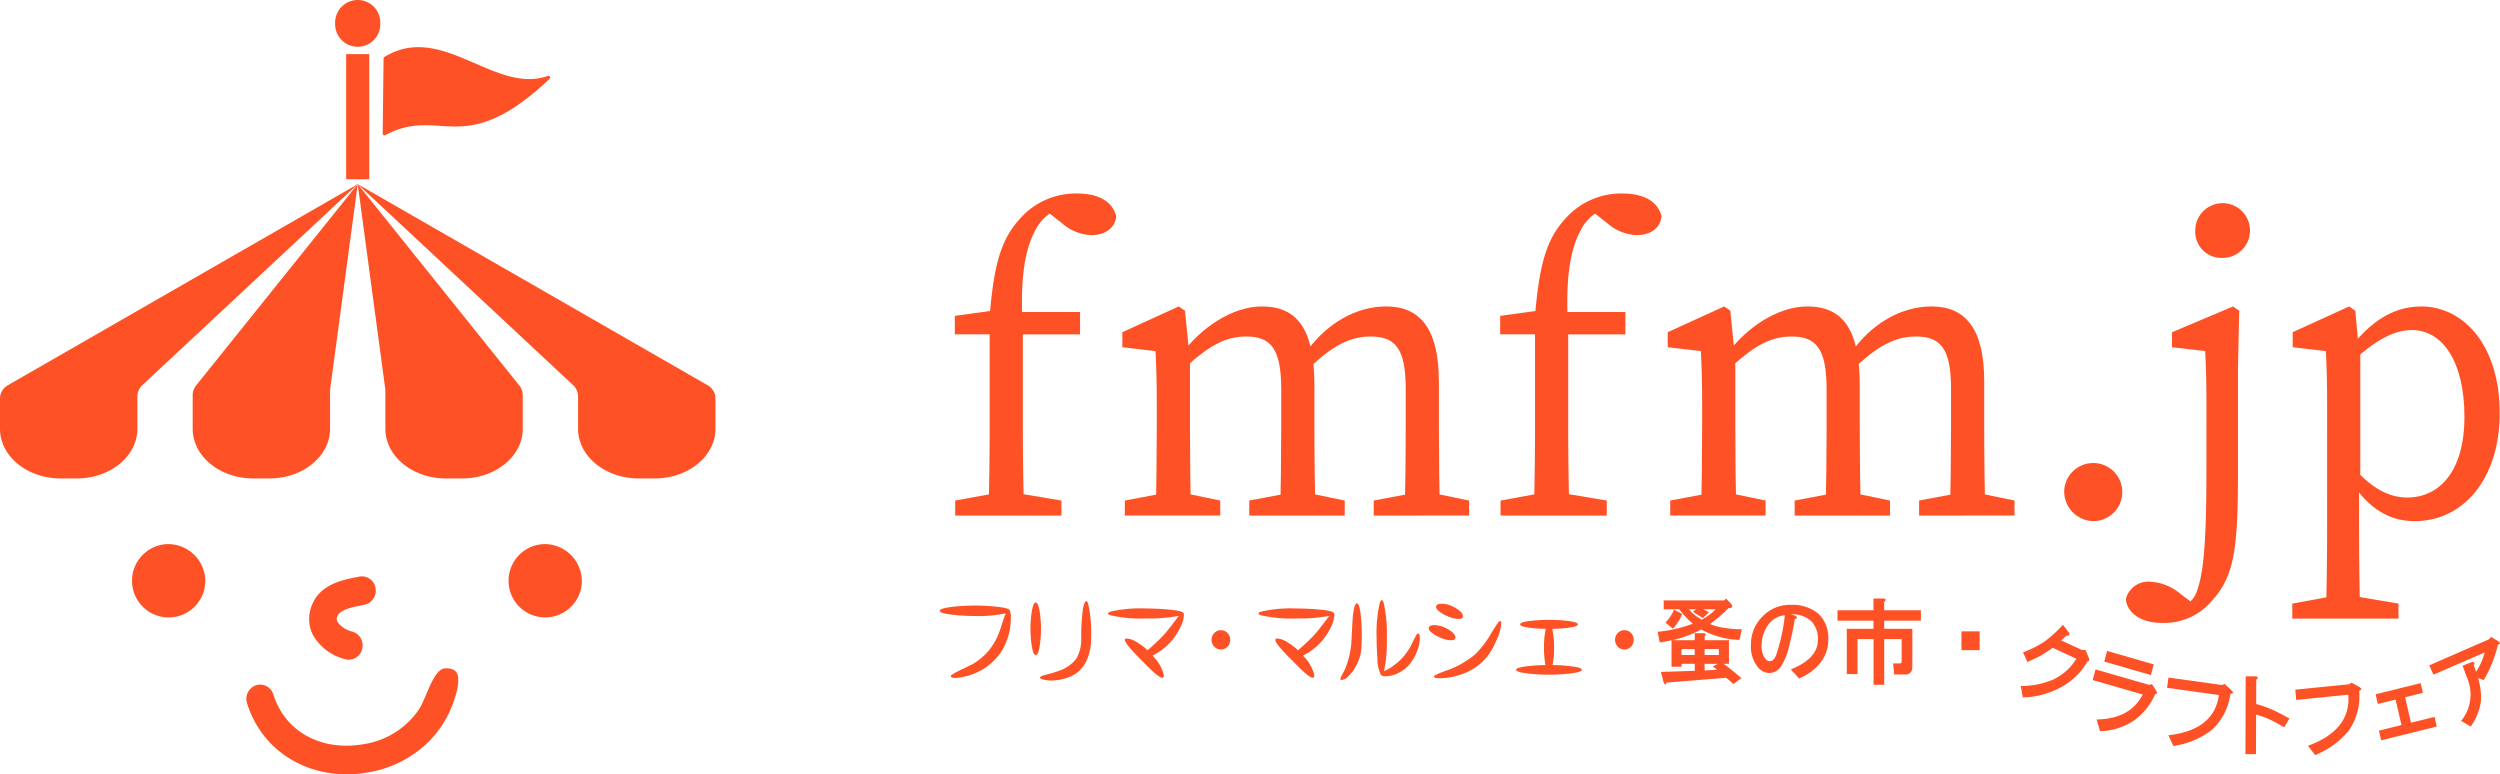
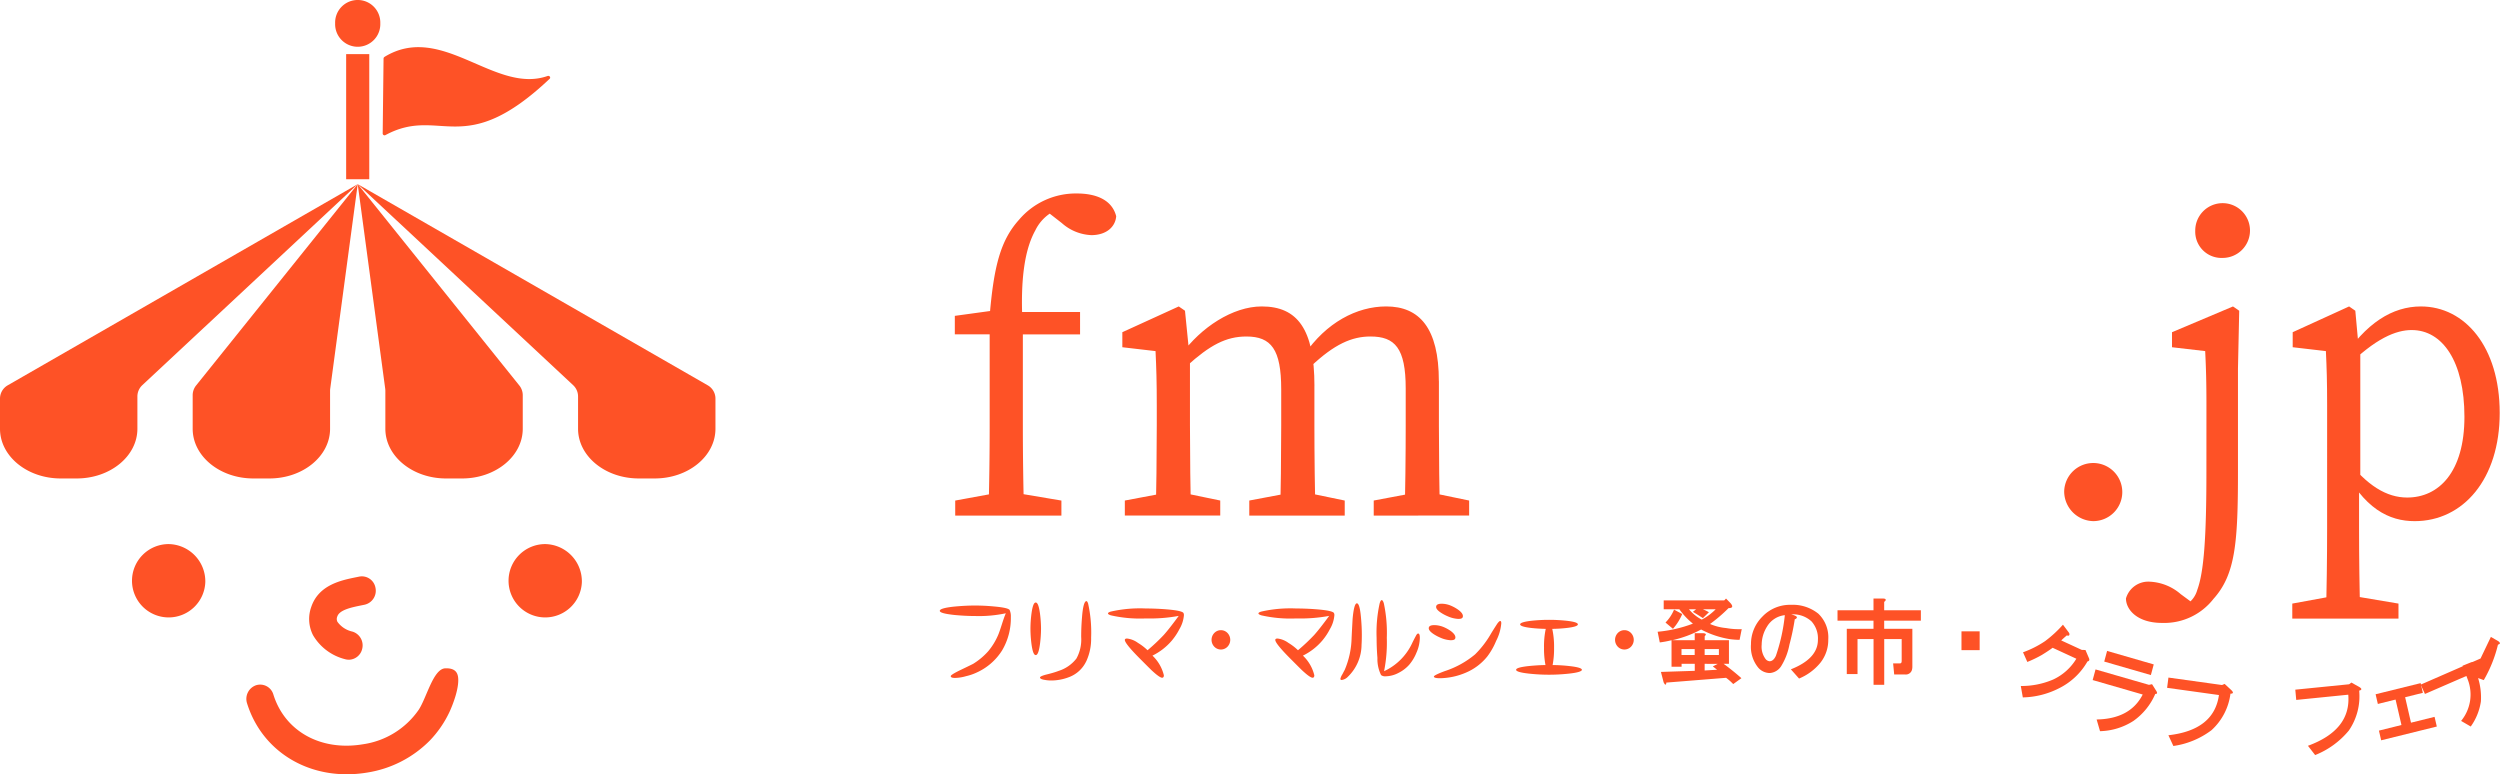
<svg xmlns="http://www.w3.org/2000/svg" width="268" height="83" viewBox="0 0 268 83">
  <defs>
    <clipPath id="clip-path">
      <rect id="長方形_1641" data-name="長方形 1641" width="268" height="83" fill="#fe5226" />
    </clipPath>
  </defs>
  <g id="グループ_1313" data-name="グループ 1313" clip-path="url(#clip-path)">
    <path id="パス_204" data-name="パス 204" d="M162,46.083h-3.735V44.1l5.025-.691L162,44.1c.445-5.294,1.156-8.1,3.157-10.311a7.977,7.977,0,0,1,6.182-2.808c2.09,0,3.78.69,4.225,2.44-.089,1.151-1.067,2.025-2.668,2.025a5.071,5.071,0,0,1-3.157-1.289l-2.18-1.7,3.736-.921,1.023,1.381a4.047,4.047,0,0,0-1.735-.552,4.589,4.589,0,0,0-3.691,2.577c-1.023,1.842-1.689,4.926-1.334,10.542V55.842q0,4.832.133,9.667h-3.824q.134-4.833.133-9.667ZM169.691,63.9v1.611H158.307V63.9l5.025-.921h.889Zm2-17.814h-7.915V43.688h7.915Z" transform="translate(-55.908 -10.24)" fill="#fe5226" />
    <path id="パス_205" data-name="パス 205" d="M189.591,71.485c.089-2.071.133-6.813.133-9.667V59.655c0-2.533-.045-3.959-.133-5.8l-3.558-.414V51.829l6.048-2.762.668.46.533,5.34v6.951c0,2.854.045,7.6.134,9.667Zm6.937-1.611v1.611H186.3V69.874l4.891-.921h.889Zm10.094-12.291v4.235c0,2.946.045,7.6.134,9.667h-3.825c.089-2.071.133-6.72.133-9.667V57.952c0-4.281-1.067-5.662-3.735-5.662-2.179,0-3.913.921-6.4,3.177h-.933V53.394h2.268l-1.912.829c2.09-2.9,5.514-5.156,8.627-5.156,3.824,0,5.647,2.44,5.647,8.516m-1.2,11.371,4.447.921v1.611H199.641V69.874l4.891-.921Zm14.543-11.877v4.741c0,2.946.043,7.6.133,9.667h-3.825c.09-2.071.133-6.72.133-9.667V57.859c0-4.327-1.156-5.57-3.78-5.57-2,0-3.868.829-6.359,3.177H205.2V53.854h2.4l-2.045.369c2.313-3.406,5.6-5.156,8.761-5.156,3.558,0,5.648,2.3,5.648,8.01m-1.2,11.877,4.446.921v1.611H212.981V69.874l4.893-.921Z" transform="translate(-65.718 -16.217)" fill="#fe5226" />
-     <path id="パス_206" data-name="パス 206" d="M252.395,46.083h-3.736V44.1l5.025-.691-1.289.691c.445-5.294,1.156-8.1,3.157-10.311a7.976,7.976,0,0,1,6.18-2.808c2.09,0,3.78.69,4.225,2.44-.088,1.151-1.067,2.025-2.668,2.025a5.071,5.071,0,0,1-3.157-1.289l-2.178-1.7,3.736-.921,1.022,1.381a4.049,4.049,0,0,0-1.735-.552,4.585,4.585,0,0,0-3.69,2.577c-1.022,1.842-1.691,4.926-1.334,10.542V55.842q0,4.832.133,9.667h-3.823q.133-4.833.133-9.667ZM260.087,63.9v1.611H248.7V63.9l5.026-.921h.889Zm2-17.814h-7.915V43.688h7.915Z" transform="translate(-87.841 -10.24)" fill="#fe5226" />
-     <path id="パス_207" data-name="パス 207" d="M279.988,71.485c.088-2.071.133-6.813.133-9.667V59.655c0-2.533-.045-3.959-.133-5.8l-3.557-.414V51.829l6.046-2.762.668.46.533,5.34v6.951c0,2.854.045,7.6.133,9.667Zm6.938-1.611v1.611H276.7V69.874l4.891-.921h.889Zm10.094-12.291v4.235c0,2.946.045,7.6.133,9.667h-3.824c.088-2.071.133-6.72.133-9.667V57.952c0-4.281-1.068-5.662-3.736-5.662-2.18,0-3.913.921-6.4,3.177h-.934V53.394h2.268l-1.914.829c2.09-2.9,5.515-5.156,8.628-5.156,3.824,0,5.647,2.44,5.647,8.516m-1.2,11.371,4.446.921v1.611H290.038V69.874l4.891-.921ZM310.36,57.077v4.741c0,2.946.045,7.6.133,9.667h-3.824c.089-2.071.133-6.72.133-9.667V57.859c0-4.327-1.156-5.57-3.78-5.57-2,0-3.868.829-6.358,3.177H295.6V53.854H298l-2.047.369c2.313-3.406,5.6-5.156,8.761-5.156,3.557,0,5.647,2.3,5.647,8.01m-1.2,11.877,4.446.921v1.611H303.379V69.874l4.891-.921Z" transform="translate(-97.652 -16.217)" fill="#fe5226" />
    <path id="パス_208" data-name="パス 208" d="M342.148,77.019a3.115,3.115,0,1,1,3.113,3.222,3.19,3.19,0,0,1-3.113-3.222" transform="translate(-120.867 -24.376)" fill="#fe5226" />
    <path id="パス_209" data-name="パス 209" d="M361.015,54.224c0-2.532-.044-3.959-.134-5.8l-3.557-.414V46.4l6.537-2.762.668.46-.134,6.215v11c0,7.642-.267,11.049-2.624,13.672a6.693,6.693,0,0,1-5.514,2.578c-2.668,0-3.869-1.427-3.869-2.624a2.488,2.488,0,0,1,2.58-1.795,5.42,5.42,0,0,1,3.291,1.334l2,1.473-5.737.783V74.938A3.525,3.525,0,0,0,357.1,76a2.715,2.715,0,0,0,2.934-1.98c.711-1.933.978-5.616.978-12.705Zm-1.2-18.689a2.935,2.935,0,1,1,2.936,2.9,2.814,2.814,0,0,1-2.936-2.9" transform="translate(-124.485 -10.786)" fill="#fe5226" />
    <path id="パス_210" data-name="パス 210" d="M391.341,80.922v1.611H379.957V80.922L384.981,80h.889Zm-7.649-21.267c0-2.533-.045-3.959-.133-5.8L380,53.44V51.829l6.048-2.762.666.46.356,3.913.178.092V67.894l-.133.276v4.6c0,3.223.045,6.537.133,9.76h-3.69q.133-4.834.133-9.667Zm9.071-8.057c-1.645,0-3.869.829-7.114,4.1l-.4-.829c2.58-4.05,5.471-5.8,8.495-5.8,4.713,0,8.448,4.327,8.448,11.416s-3.913,11.6-9.116,11.6c-2.713,0-5.469-1.289-7.827-6.076l.4-.736c2.311,3.038,4.446,4.281,6.625,4.281,3.381,0,6.137-2.716,6.137-8.654s-2.357-9.3-5.647-9.3" transform="translate(-134.224 -16.217)" fill="#fe5226" />
    <path id="パス_211" data-name="パス 211" d="M162.464,101.755a6.247,6.247,0,0,1-2.718,2.379,5.439,5.439,0,0,1-1.144.394,4.553,4.553,0,0,1-1.183.192c-.313,0-.469-.06-.469-.192,0-.1.352-.323,1.065-.667.871-.415,1.31-.637,1.33-.647a7.219,7.219,0,0,0,1.613-1.347,6.885,6.885,0,0,0,1.086-1.78c.107-.254.234-.638.4-1.154s.3-.9.411-1.144a13.762,13.762,0,0,1-3.315.294c-.713,0-1.447-.04-2.19-.111-1.046-.112-1.574-.254-1.574-.446s.518-.344,1.564-.455c.753-.07,1.486-.112,2.2-.112.656,0,1.339.031,2.053.1,1.027.091,1.584.223,1.672.384a1.652,1.652,0,0,1,.127.74,6.767,6.767,0,0,1-.929,3.572" transform="translate(-55.03 -32.046)" fill="#fe5226" />
    <path id="パス_212" data-name="パス 212" d="M171.827,100.823c-.107.809-.254,1.214-.46,1.214s-.351-.405-.459-1.214a13.209,13.209,0,0,1-.107-1.609,12.9,12.9,0,0,1,.107-1.6c.108-.809.255-1.214.459-1.214s.352.405.46,1.214a12.9,12.9,0,0,1,.108,1.6,13.214,13.214,0,0,1-.108,1.609m4.947,1.893a3.321,3.321,0,0,1-1.857,1.69,5.3,5.3,0,0,1-1.9.354,3.8,3.8,0,0,1-.665-.06c-.351-.052-.528-.142-.528-.263,0-.081.2-.183.6-.294.245-.06.489-.121.733-.192s.47-.142.675-.223a3.9,3.9,0,0,0,1.9-1.326,4.223,4.223,0,0,0,.508-2.316c0-.719.03-1.407.088-2.085.087-1.164.254-1.751.479-1.751.059,0,.117.091.176.263a14.25,14.25,0,0,1,.323,3.644,5.746,5.746,0,0,1-.528,2.56" transform="translate(-60.337 -31.811)" fill="#fe5226" />
    <path id="パス_213" data-name="パス 213" d="M191.333,99.6a6.56,6.56,0,0,1-.84,1.275,6.467,6.467,0,0,1-2.073,1.609,4.29,4.29,0,0,1,1.222,2.106c0,.171-.058.263-.186.263-.186,0-.567-.274-1.144-.811-.362-.353-.723-.718-1.085-1.082-1.183-1.174-1.769-1.893-1.769-2.156,0-.1.078-.152.244-.152a2.459,2.459,0,0,1,1.164.467,5.614,5.614,0,0,1,1.027.789,20.723,20.723,0,0,0,1.72-1.619c.342-.375.89-1.063,1.623-2.065a16.851,16.851,0,0,1-3.53.273,14.02,14.02,0,0,1-3.754-.334c-.206-.071-.3-.131-.3-.2s.1-.142.3-.2a14.056,14.056,0,0,1,3.754-.333q1.07,0,2.2.091c1.114.09,1.731.222,1.838.394a.5.5,0,0,1,.048.234,3.461,3.461,0,0,1-.46,1.457" transform="translate(-64.876 -32.201)" fill="#fe5226" />
    <path id="パス_214" data-name="パス 214" d="M202.531,102.675a.978.978,0,0,1-1.417,0,1.063,1.063,0,0,1,0-1.467.978.978,0,0,1,1.417,0,1.063,1.063,0,0,1,0,1.467" transform="translate(-70.942 -33.35)" fill="#fe5226" />
    <path id="パス_215" data-name="パス 215" d="M216.273,99.6a6.558,6.558,0,0,1-.841,1.275,6.457,6.457,0,0,1-2.073,1.609,4.29,4.29,0,0,1,1.222,2.106c0,.171-.06.263-.186.263-.186,0-.568-.274-1.144-.811-.362-.353-.724-.718-1.086-1.082-1.183-1.174-1.769-1.893-1.769-2.156,0-.1.078-.152.245-.152a2.46,2.46,0,0,1,1.163.467,5.542,5.542,0,0,1,1.026.789,20.547,20.547,0,0,0,1.721-1.619c.342-.375.889-1.063,1.623-2.065a16.84,16.84,0,0,1-3.529.273,14.035,14.035,0,0,1-3.754-.334c-.2-.071-.3-.131-.3-.2s.1-.142.3-.2a14.072,14.072,0,0,1,3.754-.333q1.071,0,2.2.091c1.114.09,1.73.222,1.838.394a.488.488,0,0,1,.049.234,3.477,3.477,0,0,1-.459,1.457" transform="translate(-73.686 -32.201)" fill="#fe5226" />
    <path id="パス_216" data-name="パス 216" d="M224.444,100.9a4.8,4.8,0,0,1-1.467,3.411,1.121,1.121,0,0,1-.655.344c-.1,0-.147-.04-.147-.131a1.61,1.61,0,0,1,.206-.466c.088-.162.166-.323.254-.475a9.227,9.227,0,0,0,.743-3.44c.058-1.205.1-1.883.107-2.035.1-1.113.255-1.67.459-1.67s.352.516.44,1.538c.059.627.089,1.245.089,1.842,0,.435-.011.8-.03,1.083m5.915.759a4.751,4.751,0,0,1-.8,1.356,3.805,3.805,0,0,1-1.154.88,3.043,3.043,0,0,1-1.378.365.71.71,0,0,1-.489-.132,3.893,3.893,0,0,1-.391-1.832c-.059-.729-.088-1.447-.088-2.166a14.559,14.559,0,0,1,.322-3.664c.069-.252.147-.374.226-.374s.166.122.234.374a15.13,15.13,0,0,1,.312,3.664,15.718,15.718,0,0,1-.293,3.582,6.18,6.18,0,0,0,3.011-3.006c.089-.192.235-.475.431-.84.078-.131.147-.192.206-.192.127,0,.186.152.186.467a4.073,4.073,0,0,1-.332,1.517" transform="translate(-78.486 -31.761)" fill="#fe5226" />
    <path id="パス_217" data-name="パス 217" d="M239.227,100.587a3.126,3.126,0,0,1-1.173-.283,4.408,4.408,0,0,1-.743-.4c-.323-.222-.49-.424-.49-.607,0-.222.2-.333.6-.333a2.692,2.692,0,0,1,1.006.212,4.09,4.09,0,0,1,.763.425c.322.243.488.466.488.678s-.147.3-.449.3m4.83.041a7.406,7.406,0,0,1-.958,1.7,5.884,5.884,0,0,1-2.356,1.761,7.259,7.259,0,0,1-2.727.576q-.646,0-.646-.182c0-.091.391-.293,1.183-.586a9.731,9.731,0,0,0,3.236-1.792,10.349,10.349,0,0,0,1.633-2.1c.157-.273.4-.657.733-1.174q.22-.3.322-.3c.078,0,.118.081.118.242a5.024,5.024,0,0,1-.537,1.863M240.029,98.3a3.129,3.129,0,0,1-1.173-.283,4.367,4.367,0,0,1-.744-.395q-.5-.333-.5-.607c0-.233.2-.344.6-.344a2.564,2.564,0,0,1,1.017.223,4.026,4.026,0,0,1,.753.424c.332.244.5.467.5.678s-.147.3-.449.3" transform="translate(-83.659 -31.951)" fill="#fe5226" />
    <path id="パス_218" data-name="パス 218" d="M256.915,105.019a19.655,19.655,0,0,1-4.174,0c-.958-.1-1.437-.242-1.437-.415s.44-.3,1.329-.4c.6-.061,1.2-.1,1.818-.111a9.3,9.3,0,0,1-.156-1.863,8.955,8.955,0,0,1,.186-2.014c-.528-.01-1.055-.041-1.574-.1-.782-.09-1.173-.222-1.173-.384s.429-.3,1.3-.394c.616-.062,1.213-.091,1.8-.091s1.183.029,1.8.091q1.289.136,1.29.394c0,.163-.391.294-1.173.384-.518.061-1.047.092-1.574.1a8.859,8.859,0,0,1,.195,2.014,9.372,9.372,0,0,1-.156,1.863,17.64,17.64,0,0,1,1.808.111c.89.1,1.33.233,1.33.4s-.479.315-1.437.415" transform="translate(-88.776 -32.801)" fill="#fe5226" />
    <path id="パス_219" data-name="パス 219" d="M269.413,102.675a.979.979,0,0,1-1.418,0,1.064,1.064,0,0,1,0-1.467.979.979,0,0,1,1.418,0,1.063,1.063,0,0,1,0,1.467" transform="translate(-94.568 -33.35)" fill="#fe5226" />
    <path id="パス_220" data-name="パス 220" d="M274.761,99.4a14.149,14.149,0,0,0,3.781-.87,7.487,7.487,0,0,1-1.451-1.541h-1.68v-.949H281.9l.191-.2.5.513q.419.515-.229.514a16.326,16.326,0,0,1-1.985,1.7,5.571,5.571,0,0,0,1.718.435,7.767,7.767,0,0,0,1.68.118l-.229,1.146a8.427,8.427,0,0,1-1.069-.079,9.862,9.862,0,0,1-3.054-1.028,12.017,12.017,0,0,1-3.093,1.146h2.406v-.75h.916q.458.04.153.316v.434h2.6v2.53h-.573q1.069.791,1.909,1.542l-.878.632a5.762,5.762,0,0,0-.764-.672l-6.414.513c0,.184-.039.25-.115.2-.026,0-.051-.027-.076-.079a.506.506,0,0,1-.114-.237l-.267-1.028,3.628-.118v-.751h-1.413v.316H276.25v-2.846a10.317,10.317,0,0,1-1.26.238Zm1.642-.316-.8-.672a4.324,4.324,0,0,0,.916-1.383l.878.474a5.86,5.86,0,0,1-.993,1.581m.916,2.806h1.413v-.633h-1.413Zm.8-4.9a3.856,3.856,0,0,0,.459.474,4.008,4.008,0,0,0,.916.633,6.03,6.03,0,0,0,1.489-1.107h-1.374a5.317,5.317,0,0,1,.649.316l-.649.633q-.535-.355-1.069-.672l.343-.277Zm1.68,4.9h1.528v-.633H279.8Zm0,.949v.712l1.336-.079-.458-.356.535-.276Z" transform="translate(-97.062 -31.676)" fill="#fe5226" />
    <path id="パス_221" data-name="パス 221" d="M297.448,97.791a3.506,3.506,0,0,1,1.069,2.767,3.912,3.912,0,0,1-.84,2.49,5.787,5.787,0,0,1-2.291,1.7l-.878-.988q2.9-1.146,2.9-3.162a2.727,2.727,0,0,0-.687-1.976,2.9,2.9,0,0,0-2.176-.751q.61.159.611.316a.265.265,0,0,1-.229.2,25.091,25.091,0,0,1-.573,2.727,6.729,6.729,0,0,1-.878,2.293,1.58,1.58,0,0,1-1.222.75,1.654,1.654,0,0,1-1.222-.553,3.516,3.516,0,0,1-.8-2.53,4.129,4.129,0,0,1,1.222-2.964,4.073,4.073,0,0,1,3.055-1.265,4.364,4.364,0,0,1,2.941.949m-5.231,5.1q.419,0,.687-.593a19.431,19.431,0,0,0,.955-4.348,2.538,2.538,0,0,0-1.909,1.225,3.705,3.705,0,0,0-.573,1.937,2.2,2.2,0,0,0,.42,1.542.629.629,0,0,0,.42.237" transform="translate(-102.527 -32.008)" fill="#fe5226" />
    <path id="パス_222" data-name="パス 222" d="M309.732,96.036a.439.439,0,0,1-.153.158V97.1h3.933V98.21h-3.933v.87H312.6v4.072a1.345,1.345,0,0,1-.038.316.679.679,0,0,1-.726.513h-1.184l-.114-1.186h.688c.1,0,.165-.026.191-.079a.454.454,0,0,0,.038-.2v-2.332h-1.871v4.9h-1.145v-4.9h-1.718v3.755H305.57V99.08h2.864v-.87h-3.857V97.1h3.857V95.839h.993c.254,0,.356.066.305.2" transform="translate(-107.595 -31.676)" fill="#fe5226" />
    <rect id="長方形_1639" data-name="長方形 1639" width="1.947" height="2.016" transform="translate(210.271 67.68)" fill="#fe5226" />
    <path id="パス_223" data-name="パス 223" d="M340.151,101.158c-.055.062-.139.066-.253.013-.219.188-.421.368-.605.544l2.2,1.014.4.014.39.915c.061.173,0,.276-.175.309a7.164,7.164,0,0,1-3.051,2.877,8.922,8.922,0,0,1-3.882.979l-.215-1.223a8.61,8.61,0,0,0,3.47-.694,5.718,5.718,0,0,0,2.485-2.229l-2.544-1.174q-.428.322-1.153.767a12.406,12.406,0,0,1-1.559.752l-.462-1.035a10.671,10.671,0,0,0,2.371-1.2,12.76,12.76,0,0,0,1.91-1.759l.6.8c.105.135.126.246.063.331" transform="translate(-118.33 -33.061)" fill="#fe5226" />
    <path id="パス_224" data-name="パス 224" d="M353.645,108.446q.281.41-.066.391a6.822,6.822,0,0,1-2.342,2.894,6.915,6.915,0,0,1-3.579,1.1l-.365-1.255q3.611-.064,4.941-2.676l-5.364-1.55.308-1.141,5.727,1.654.331-.069Zm-.536-1.632-5-1.445.307-1.142,5,1.446Z" transform="translate(-122.535 -34.448)" fill="#fe5226" />
    <path id="パス_225" data-name="パス 225" d="M365.986,109.746q.545.476.013.481a6.367,6.367,0,0,1-2.026,3.906,8.825,8.825,0,0,1-4.094,1.7l-.533-1.151q4.893-.555,5.419-4.311l-5.557-.773.142-1.1,5.744.8.281-.12Z" transform="translate(-126.894 -35.863)" fill="#fe5226" />
-     <path id="パス_226" data-name="パス 226" d="M373.506,108.421c.025.079-.025.158-.152.236l-.008,2.61a12.315,12.315,0,0,1,1.8.638q.864.4,1.766.915l-.567.947a16.409,16.409,0,0,0-1.465-.8,8.411,8.411,0,0,0-1.542-.558l-.012,4.23-1.129,0,.025-8.34.978,0c.175,0,.276.04.3.119" transform="translate(-131.484 -35.795)" fill="#fe5226" />
    <path id="パス_227" data-name="パス 227" d="M387.182,109.693q.636.334.119.465a6.479,6.479,0,0,1-1.111,4.281,8.988,8.988,0,0,1-3.61,2.626l-.772-.994q4.639-1.7,4.324-5.478l-5.579.561-.1-1.1,5.767-.578.247-.183Z" transform="translate(-134.397 -36.122)" fill="#fe5226" />
    <path id="パス_228" data-name="パス 228" d="M398.83,110.426l-1.9.471.629,2.729,2.526-.625.241,1.038-5.965,1.476-.24-1.039,2.415-.6-.631-2.73-1.9.472-.241-1.039,4.831-1.194Z" transform="translate(-139.1 -36.154)" fill="#fe5226" />
-     <path id="パス_229" data-name="パス 229" d="M409.266,101.981l.775.451a.487.487,0,0,1,.2.216c-.005.059-.077.116-.218.172a14.147,14.147,0,0,1-1.52,3.794l-.608-.221a7,7,0,0,1,.3,2.51,6.167,6.167,0,0,1-1.088,2.686l-1.034-.6a4.454,4.454,0,0,0,.724-4.406l-.568-1.51.876-.353c.188-.076.312-.068.371.019s.041.181-.057.278l.263.7a6.811,6.811,0,0,0,.918-2.067l-5.484,2.381-.458-1,6.417-2.8Z" transform="translate(-142.243 -33.706)" fill="#fe5226" />
+     <path id="パス_229" data-name="パス 229" d="M409.266,101.981l.775.451a.487.487,0,0,1,.2.216c-.005.059-.077.116-.218.172a14.147,14.147,0,0,1-1.52,3.794l-.608-.221a7,7,0,0,1,.3,2.51,6.167,6.167,0,0,1-1.088,2.686l-1.034-.6a4.454,4.454,0,0,0,.724-4.406l-.568-1.51.876-.353c.188-.076.312-.068.371.019s.041.181-.057.278l.263.7l-5.484,2.381-.458-1,6.417-2.8Z" transform="translate(-142.243 -33.706)" fill="#fe5226" />
    <path id="パス_230" data-name="パス 230" d="M.81,51.062A1.641,1.641,0,0,0,0,52.487v3.221c0,2.943,2.914,5.329,6.507,5.329H8.222c3.594,0,6.507-2.386,6.507-5.329V52.253a1.658,1.658,0,0,1,.52-1.211l23.1-21.556Z" transform="translate(0 -9.746)" fill="#fe5226" />
    <path id="パス_231" data-name="パス 231" d="M32.3,51.075a1.666,1.666,0,0,0-.363,1.042v3.592c0,2.943,2.913,5.328,6.507,5.328h1.715c3.594,0,6.507-2.385,6.507-5.328V51.641a1.626,1.626,0,0,1,.015-.224l2.948-21.93Z" transform="translate(-11.282 -9.746)" fill="#fe5226" />
    <path id="パス_232" data-name="パス 232" d="M59.293,29.486l2.948,21.93a1.754,1.754,0,0,1,.015.225v4.068c0,2.943,2.914,5.328,6.507,5.328h1.715c3.594,0,6.507-2.385,6.507-5.328V52.117a1.666,1.666,0,0,0-.363-1.042Z" transform="translate(-20.946 -9.746)" fill="#fe5226" />
    <path id="パス_233" data-name="パス 233" d="M59.293,29.486l23.1,21.556a1.655,1.655,0,0,1,.521,1.211v3.455c0,2.943,2.914,5.328,6.507,5.328h1.715c3.594,0,6.507-2.385,6.507-5.328V52.487a1.64,1.64,0,0,0-.81-1.425Z" transform="translate(-20.946 -9.746)" fill="#fe5226" />
    <rect id="長方形_1640" data-name="長方形 1640" width="2.478" height="13.412" transform="translate(37.108 5.802)" fill="#fe5226" />
    <path id="パス_234" data-name="パス 234" d="M63.62,8.6c6.146-3.775,11.835,4.026,17.483,2.045.205-.072.378.152.225.3-9.271,8.77-11.688,2.86-17.588,6.027a.2.2,0,0,1-.308-.154l.093-8.054a.2.2,0,0,1,.1-.161" transform="translate(-22.408 -2.497)" fill="#fe5226" />
    <path id="パス_235" data-name="パス 235" d="M60.392,2.506a2.422,2.422,0,1,1-4.841,0,2.422,2.422,0,1,1,4.841,0" transform="translate(-19.624)" fill="#fe5226" />
    <path id="パス_236" data-name="パス 236" d="M29.74,91.188a3.931,3.931,0,1,1-3.929-4.067,4,4,0,0,1,3.929,4.067" transform="translate(-7.73 -28.795)" fill="#fe5226" />
    <path id="パス_237" data-name="パス 237" d="M92.155,91.188a3.931,3.931,0,1,1-3.929-4.067,4,4,0,0,1,3.929,4.067" transform="translate(-29.779 -28.795)" fill="#fe5226" />
    <path id="パス_238" data-name="パス 238" d="M55.493,101.222a1.462,1.462,0,0,1-.387-.053,5.554,5.554,0,0,1-3.45-2.582,3.831,3.831,0,0,1-.182-3.036c.806-2.357,3.212-2.845,4.8-3.169l.332-.068a1.484,1.484,0,0,1,1.749,1.2,1.535,1.535,0,0,1-1.158,1.81l-.352.072c-1.041.212-2.337.475-2.579,1.181a.676.676,0,0,0,.011.584,2.686,2.686,0,0,0,1.6,1.046,1.542,1.542,0,0,1,1.046,1.882,1.493,1.493,0,0,1-1.431,1.135" transform="translate(-18.103 -30.501)" fill="#fe5226" />
    <path id="パス_239" data-name="パス 239" d="M63.5,107.783c-.13-.555-.591-.8-1.342-.769-1.283.051-1.993,3.158-2.843,4.442a8.771,8.771,0,0,1-5.986,3.7c-4.512.756-8.367-1.388-9.594-5.335a1.473,1.473,0,0,0-1.865-.991,1.547,1.547,0,0,0-.958,1.931c1.669,5.364,6.969,8.417,12.891,7.425a12.055,12.055,0,0,0,6.707-3.436,11.383,11.383,0,0,0,2.094-3.041c.316-.67,1.168-2.762.9-3.923" transform="translate(-14.429 -35.369)" fill="#fe5226" />
  </g>
</svg>